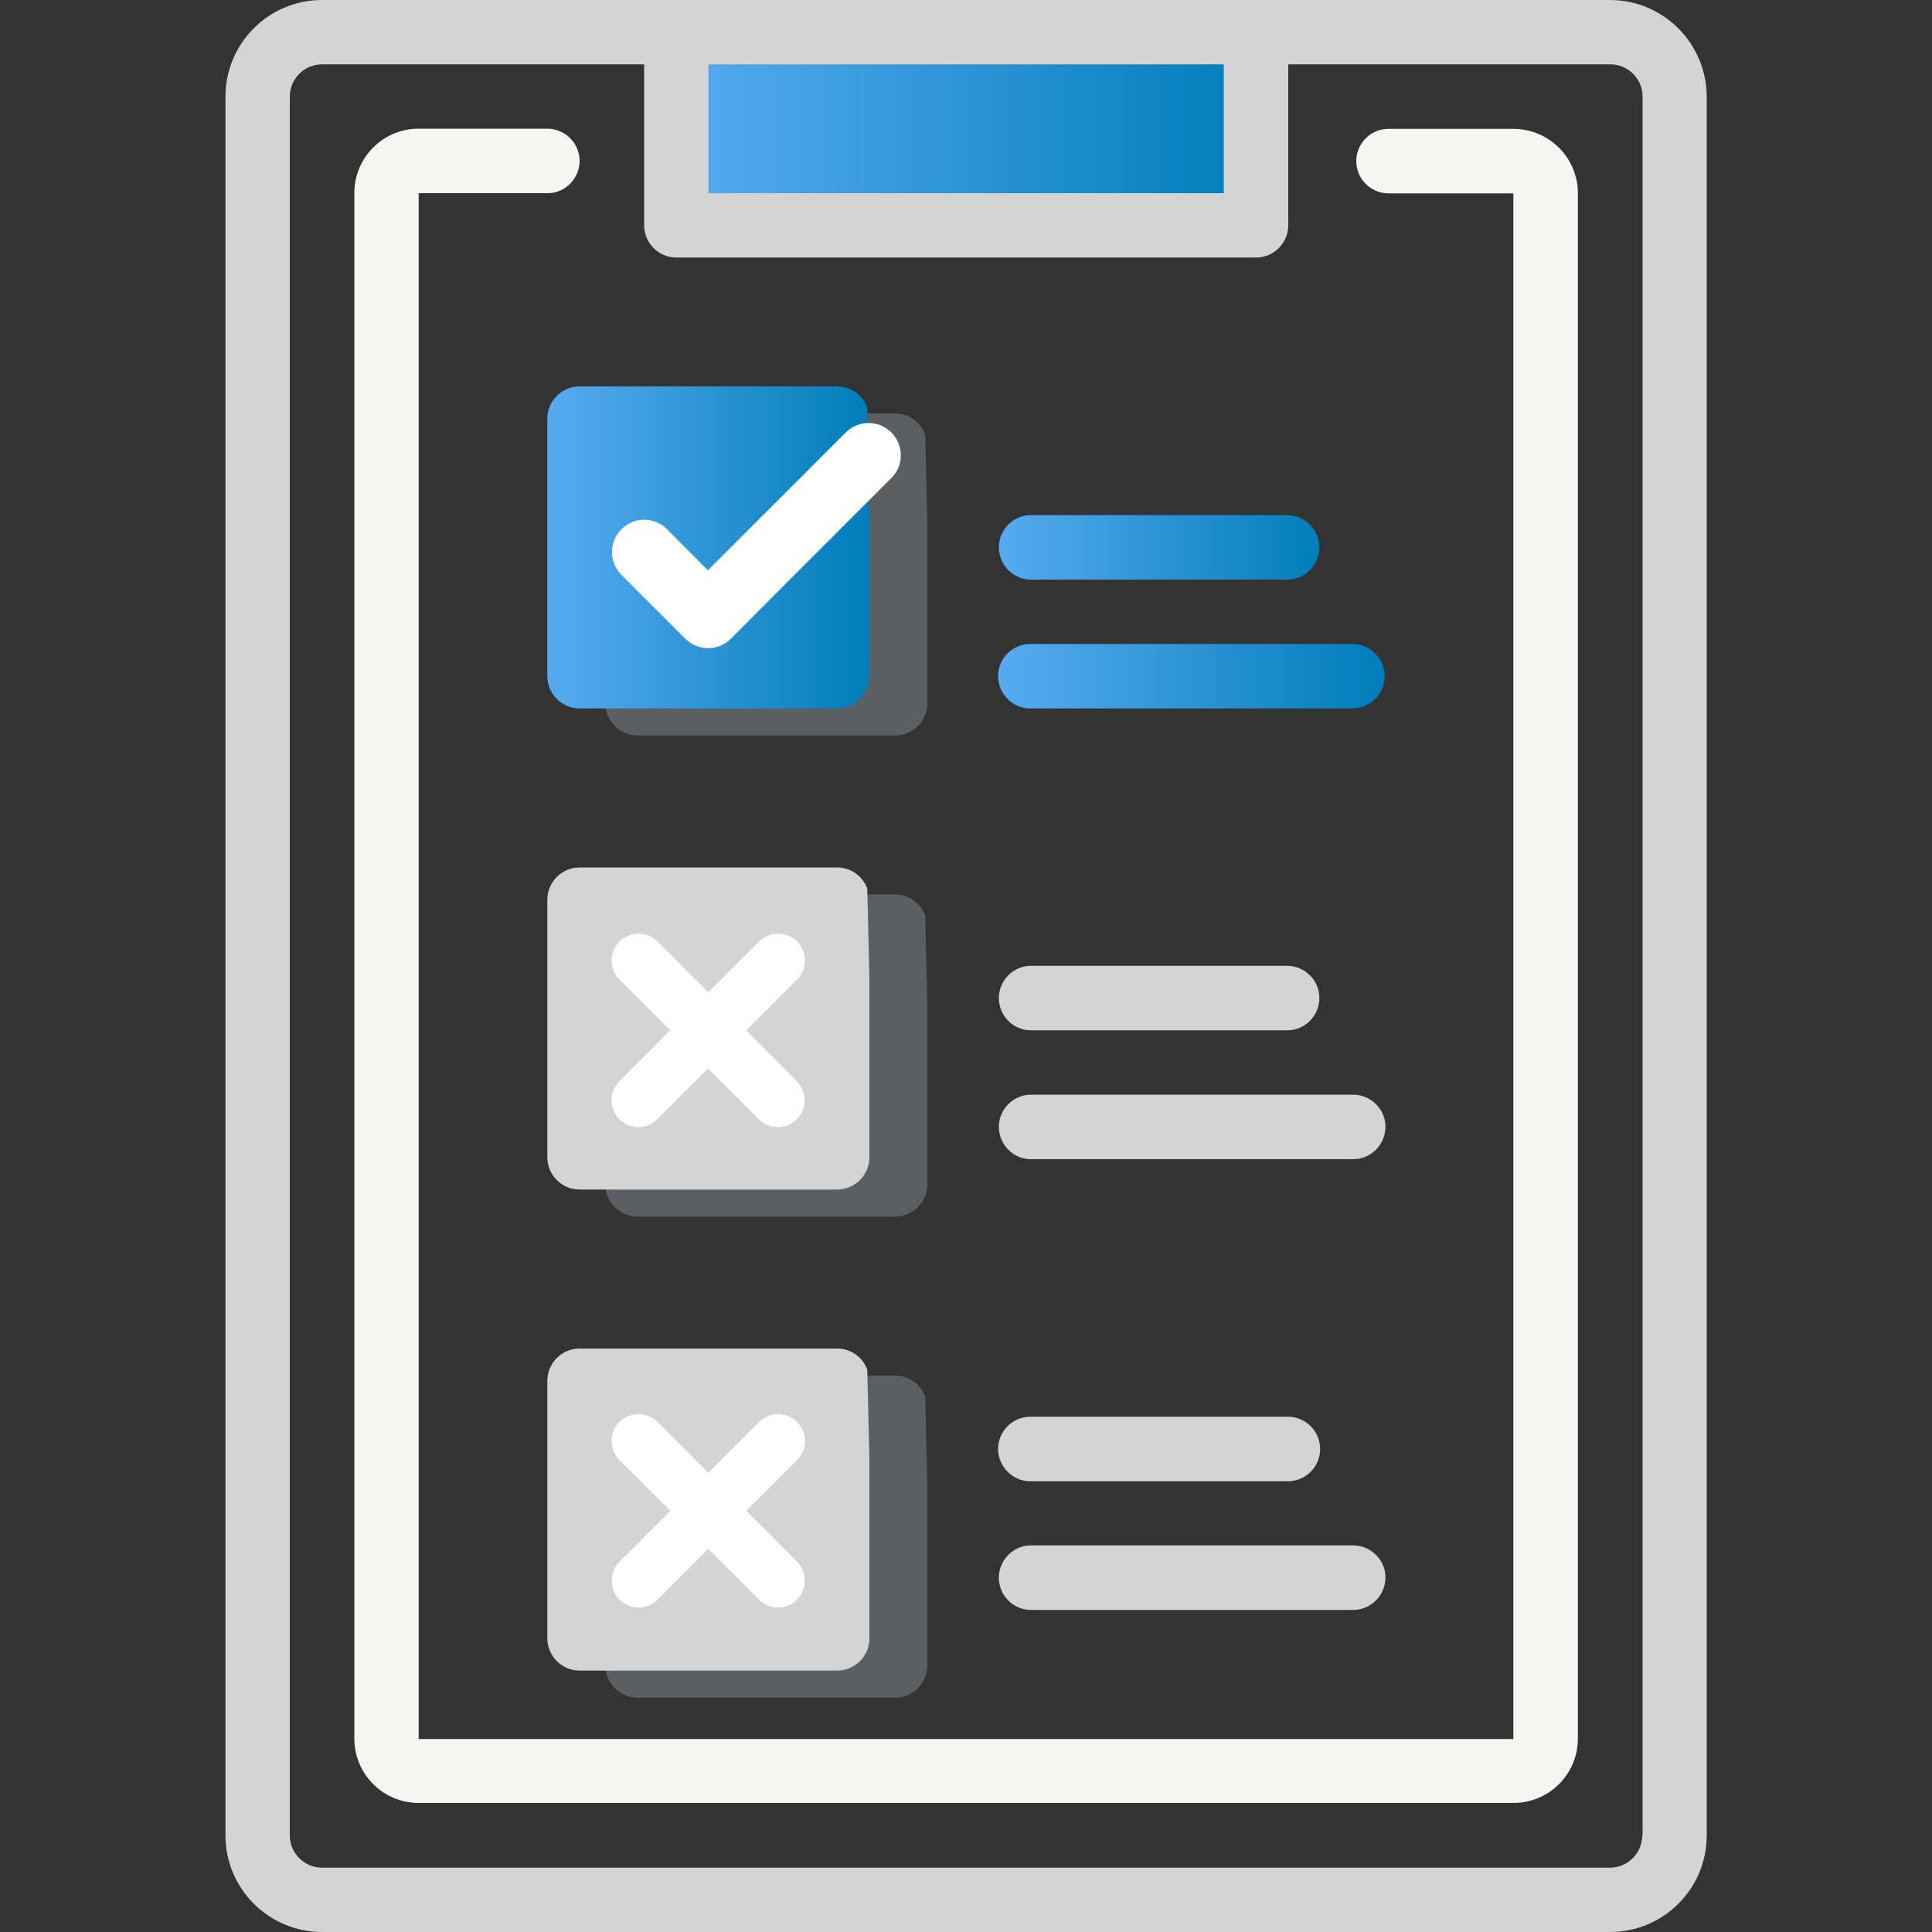
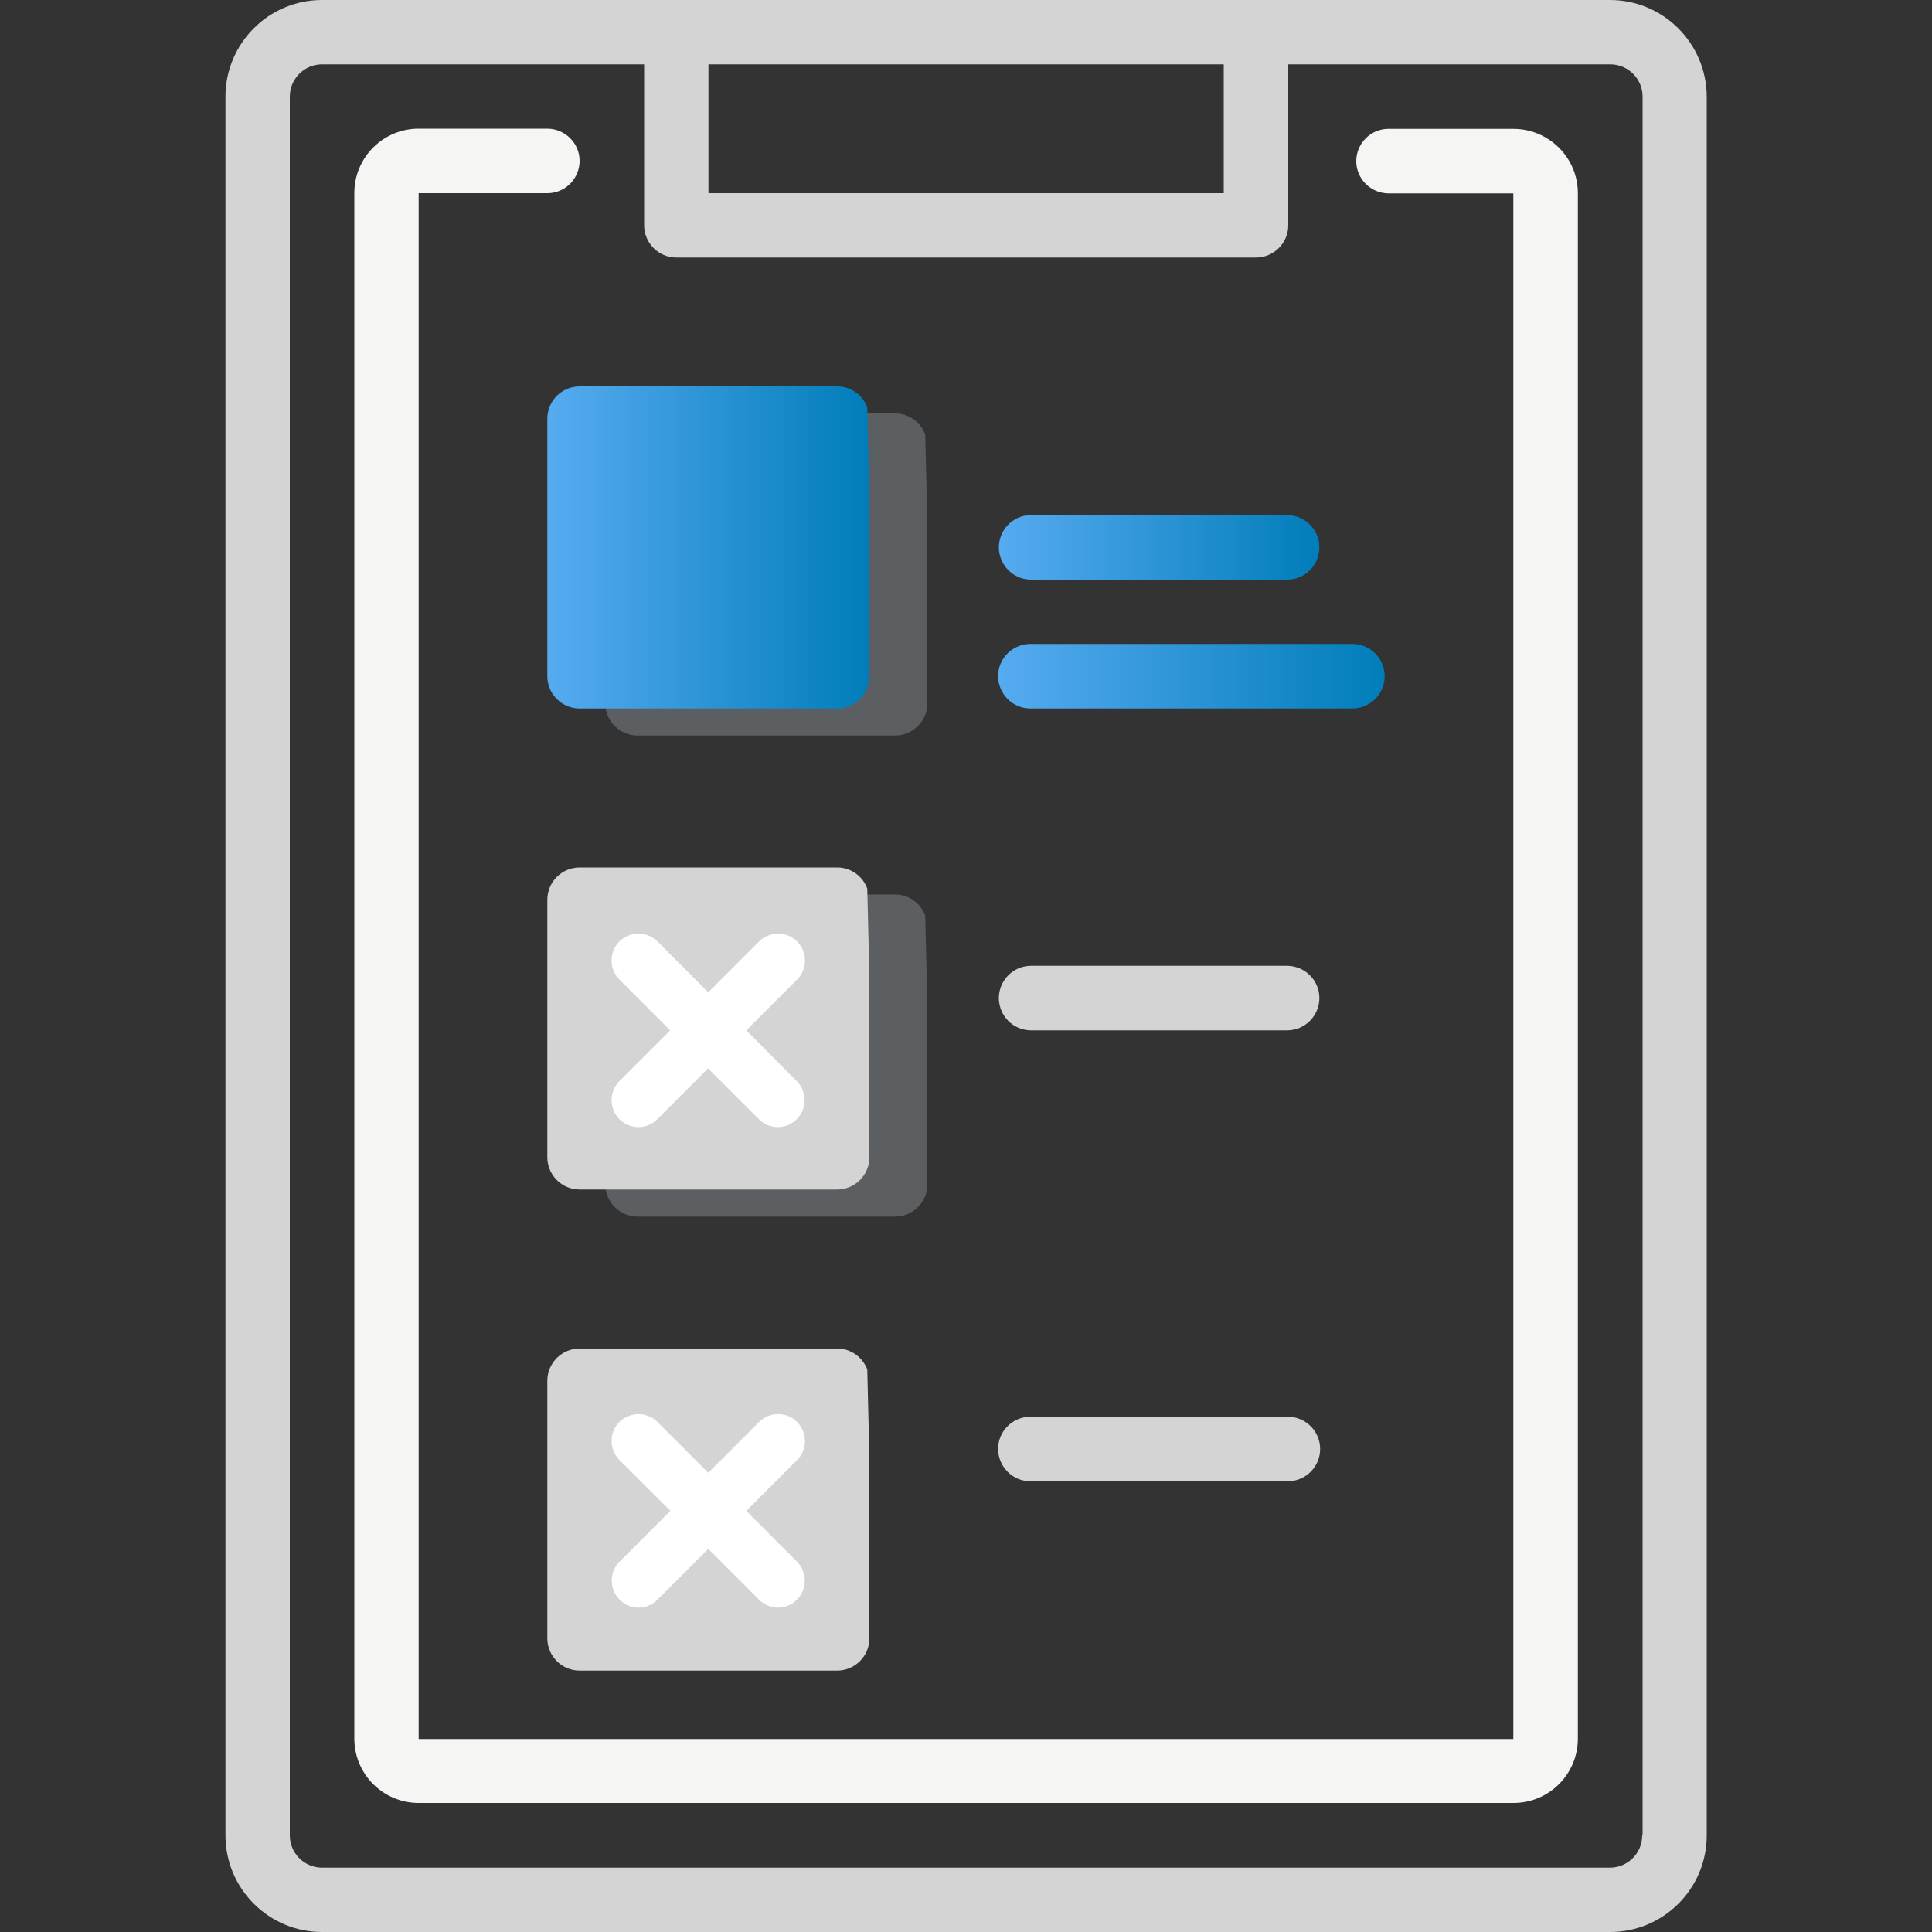
<svg xmlns="http://www.w3.org/2000/svg" version="1.1" id="Layer_1" x="0px" y="0px" viewBox="0 0 1000 1000" style="enable-background:new 0 0 1000 1000;" xml:space="preserve">
  <rect x="0" y="0" width="1000" height="1000" fill="#333333" stroke="none" />
  <style type="text/css">
	.st0{opacity:0.3;fill:#BDC5D1;enable-background:new    ;}
	.st1{fill:url(#SVGID_1_);}
	.st2{fill:#FFDE55;}
	.st3{fill:#D3D4D3;}
	.st4{fill:url(#SVGID_00000137124563837956423990000012294666931580827011_);}
	.st5{fill:url(#SVGID_00000110455905256270727620000005512262204456165254_);}
	.st6{fill:url(#SVGID_00000124143510341442353590000002971954653936239551_);}
	.st7{fill:#F5F5F3;}
	.st8{fill:#FFFFFF;}
</style>
  <path class="st0" d="M313.3,230.7V364c0,9.2,7.5,16.7,16.7,16.7h133.3c9.2,0,16.7-7.5,16.7-16.7v0v-93.1l-1.1-46  c-2.4-6.5-8.6-10.9-15.5-10.9H330C320.8,214,313.3,221.5,313.3,230.7C313.3,230.7,313.3,230.7,313.3,230.7z" />
  <linearGradient id="SVGID_1_" gradientUnits="userSpaceOnUse" x1="350" y1="933.33" x2="650" y2="933.33" gradientTransform="matrix(1 0 0 -1 0 1000)">
    <stop offset="0" style="stop-color:#57ABF0" />
    <stop offset="0.82" style="stop-color:#1085C4" />
    <stop offset="1" style="stop-color:#007DBA" />
  </linearGradient>
-   <path class="st1" d="M350,116.7h300v-100H350V116.7z" />
  <path class="st2" d="M300,216.7V350h133.3V216.7H300z" />
  <path class="st3" d="M833.3,0H166.7c-27.6,0-50,22.4-50,50v900c0,27.6,22.4,50,50,50l0,0h666.7c27.6,0,50-22.4,50-50l0,0V50  C883.3,22.4,860.9,0,833.3,0z M366.7,33.3h266.7V100H366.7V33.3z M850,950c0,9.2-7.5,16.7-16.7,16.7H166.7  c-9.2,0-16.7-7.5-16.7-16.7V50c0-9.2,7.5-16.7,16.7-16.7h166.7v83.3c0,9.2,7.5,16.7,16.7,16.7h300c9.2,0,16.7-7.5,16.7-16.7V33.3  h166.7c9.2,0,16.7,7.5,16.7,16.7V950z" />
  <linearGradient id="SVGID_00000142135077961550633280000005863782150423742850_" gradientUnits="userSpaceOnUse" x1="283.33" y1="716.665" x2="450" y2="716.665" gradientTransform="matrix(1 0 0 -1 0 1000)">
    <stop offset="0" style="stop-color:#57ABF0" />
    <stop offset="0.82" style="stop-color:#1085C4" />
    <stop offset="1" style="stop-color:#007DBA" />
  </linearGradient>
  <path style="fill:url(#SVGID_00000142135077961550633280000005863782150423742850_);" d="M283.3,216.7V350c0,9.2,7.5,16.7,16.7,16.7  h133.3c9.2,0,16.7-7.5,16.7-16.7v0v-93.1l-1.1-46c-2.4-6.5-8.6-10.9-15.5-10.9H300C290.8,200,283.3,207.5,283.3,216.7  C283.3,216.7,283.3,216.7,283.3,216.7z" />
  <linearGradient id="SVGID_00000016044864047663185450000015036183849141971382_" gradientUnits="userSpaceOnUse" x1="516.669" y1="650" x2="716.661" y2="650" gradientTransform="matrix(1 0 0 -1 0 1000)">
    <stop offset="0" style="stop-color:#57ABF0" />
    <stop offset="0.82" style="stop-color:#1085C4" />
    <stop offset="1" style="stop-color:#007DBA" />
  </linearGradient>
  <path style="fill:url(#SVGID_00000016044864047663185450000015036183849141971382_);" d="M533.3,366.7H700c9.2,0,16.7-7.5,16.7-16.7  c0-9.2-7.5-16.7-16.7-16.7H533.3c-9.2,0-16.7,7.5-16.7,16.7C516.7,359.2,524.1,366.7,533.3,366.7z" />
  <linearGradient id="SVGID_00000096745692900209263770000010292441933740873880_" gradientUnits="userSpaceOnUse" x1="516.67" y1="716.665" x2="683.33" y2="716.665" gradientTransform="matrix(1 0 0 -1 0 1000)">
    <stop offset="0" style="stop-color:#57ABF0" />
    <stop offset="0.82" style="stop-color:#1085C4" />
    <stop offset="1" style="stop-color:#007DBA" />
  </linearGradient>
  <path style="fill:url(#SVGID_00000096745692900209263770000010292441933740873880_);" d="M533.3,300h133.3  c9.2-0.2,16.5-7.9,16.3-17.1c-0.2-8.9-7.4-16-16.3-16.3H533.3c-9.2,0.2-16.5,7.9-16.3,17.1C517.3,292.6,524.4,299.8,533.3,300z" />
  <path class="st7" d="M783.3,66.7h-65c-9.2,0.2-16.5,7.9-16.3,17.1c0.2,8.9,7.4,16,16.3,16.3h65v800H216.7V100h67  c9.2-0.2,16.5-7.9,16.3-17.1c-0.2-8.9-7.4-16-16.3-16.3h-67c-18.4,0-33.3,14.9-33.3,33.3v800c0,18.4,14.9,33.3,33.3,33.3h566.7  c18.4,0,33.3-14.9,33.3-33.3V100C816.7,81.6,801.7,66.7,783.3,66.7z" />
-   <path class="st3" d="M533.3,600H700c9.2,0.2,16.8-7.1,17.1-16.3s-7.1-16.8-16.3-17.1c-0.3,0-0.5,0-0.8,0H533.3  c-9.2,0.2-16.5,7.9-16.3,17.1C517.3,592.6,524.4,599.8,533.3,600z" />
  <path class="st3" d="M533.3,533.3h133.3c9.2-0.2,16.5-7.9,16.3-17.1c-0.2-8.9-7.4-16-16.3-16.3H533.3c-9.2,0.2-16.5,7.9-16.3,17.1  C517.3,526,524.4,533.1,533.3,533.3z" />
-   <path class="st3" d="M533.3,833.3H700c9.2,0.2,16.8-7.1,17.1-16.3s-7.1-16.8-16.3-17.1c-0.3,0-0.5,0-0.8,0H533.3  c-9.2,0.2-16.5,7.9-16.3,17.1C517.3,826,524.4,833.1,533.3,833.3z" />
  <path class="st3" d="M533.3,766.7h133.3c9.2,0,16.7-7.5,16.7-16.7c0-9.2-7.5-16.7-16.7-16.7H533.3c-9.2,0-16.7,7.5-16.7,16.7  C516.7,759.2,524.1,766.7,533.3,766.7z" />
-   <path class="st8" d="M461.6,247.2c6.4-6.6,6.2-17.2-0.5-23.6c-6.5-6.2-16.6-6.2-23.1,0l-71.6,71.6L345,273.7  c-6.6-6.4-17.2-6.2-23.6,0.5c-6.2,6.5-6.2,16.6,0,23.1l33.3,33.3c6.5,6.5,17.1,6.5,23.6,0l21.5-21.6l33.3-33.3L461.6,247.2z" />
-   <path class="st0" d="M313.3,479.7V613c0,9.2,7.5,16.7,16.7,16.7h133.3c9.2,0,16.7-7.5,16.7-16.7v-93.1l-1.1-46  c-2.4-6.5-8.6-10.9-15.5-10.9H330C320.8,463,313.3,470.5,313.3,479.7L313.3,479.7z" />
+   <path class="st0" d="M313.3,479.7V613c0,9.2,7.5,16.7,16.7,16.7h133.3c9.2,0,16.7-7.5,16.7-16.7v-93.1l-1.1-46  c-2.4-6.5-8.6-10.9-15.5-10.9H330C320.8,463,313.3,470.5,313.3,479.7z" />
  <path class="st2" d="M300,465.7V599h133.3V465.7H300z" />
  <path class="st3" d="M283.3,465.7V599c0,9.2,7.5,16.7,16.7,16.7h133.3c9.2,0,16.7-7.5,16.7-16.7v-93.1l-1.1-46  c-2.4-6.5-8.6-10.9-15.5-10.9H300C290.8,449,283.3,456.5,283.3,465.7L283.3,465.7z" />
-   <path class="st0" d="M313.3,728.7V862c0,9.2,7.5,16.7,16.7,16.7h133.3c9.2,0,16.7-7.5,16.7-16.7v-93.1l-1.1-46  c-2.4-6.5-8.6-10.9-15.5-10.9H330C320.8,712,313.3,719.5,313.3,728.7z" />
  <path class="st2" d="M300,714.7V848h133.3V714.7H300z" />
  <path class="st3" d="M283.3,714.7V848c0,9.2,7.5,16.7,16.7,16.7h133.3c9.2,0,16.7-7.5,16.7-16.7v-93.1l-1.1-46  c-2.4-6.5-8.6-10.9-15.5-10.9H300C290.8,698,283.3,705.5,283.3,714.7z" />
  <path class="st8" d="M386.3,533.3l26.3-26.3c5.4-5.4,5.4-14.2,0-19.7c-5.4-5.4-14.2-5.4-19.7,0l-26.3,26.3l-26.3-26.3  c-5.4-5.4-14.2-5.4-19.7,0c-5.4,5.4-5.4,14.2,0,19.7l26.3,26.3l-26.3,26.3c-5.4,5.4-5.4,14.2,0,19.7c2.7,2.7,6.3,4.1,9.8,4.1  c3.6,0,7.1-1.4,9.8-4.1l26.3-26.3l26.3,26.3c2.7,2.7,6.3,4.1,9.8,4.1c3.6,0,7.1-1.4,9.8-4.1c5.4-5.4,5.4-14.2,0-19.7L386.3,533.3z" />
  <path class="st8" d="M386.3,782l26.3-26.3c5.4-5.4,5.4-14.2,0-19.7c-5.4-5.4-14.2-5.4-19.7,0l-26.3,26.3l-26.3-26.3  c-5.4-5.4-14.2-5.4-19.7,0c-5.4,5.4-5.4,14.2,0,19.7L347,782l-26.3,26.3c-5.4,5.4-5.4,14.2,0,19.7c2.7,2.7,6.3,4.1,9.8,4.1  c3.6,0,7.1-1.4,9.8-4.1l26.3-26.3l26.3,26.3c2.7,2.7,6.3,4.1,9.8,4.1c3.6,0,7.1-1.4,9.8-4.1c5.4-5.4,5.4-14.2,0-19.7L386.3,782z" />
</svg>